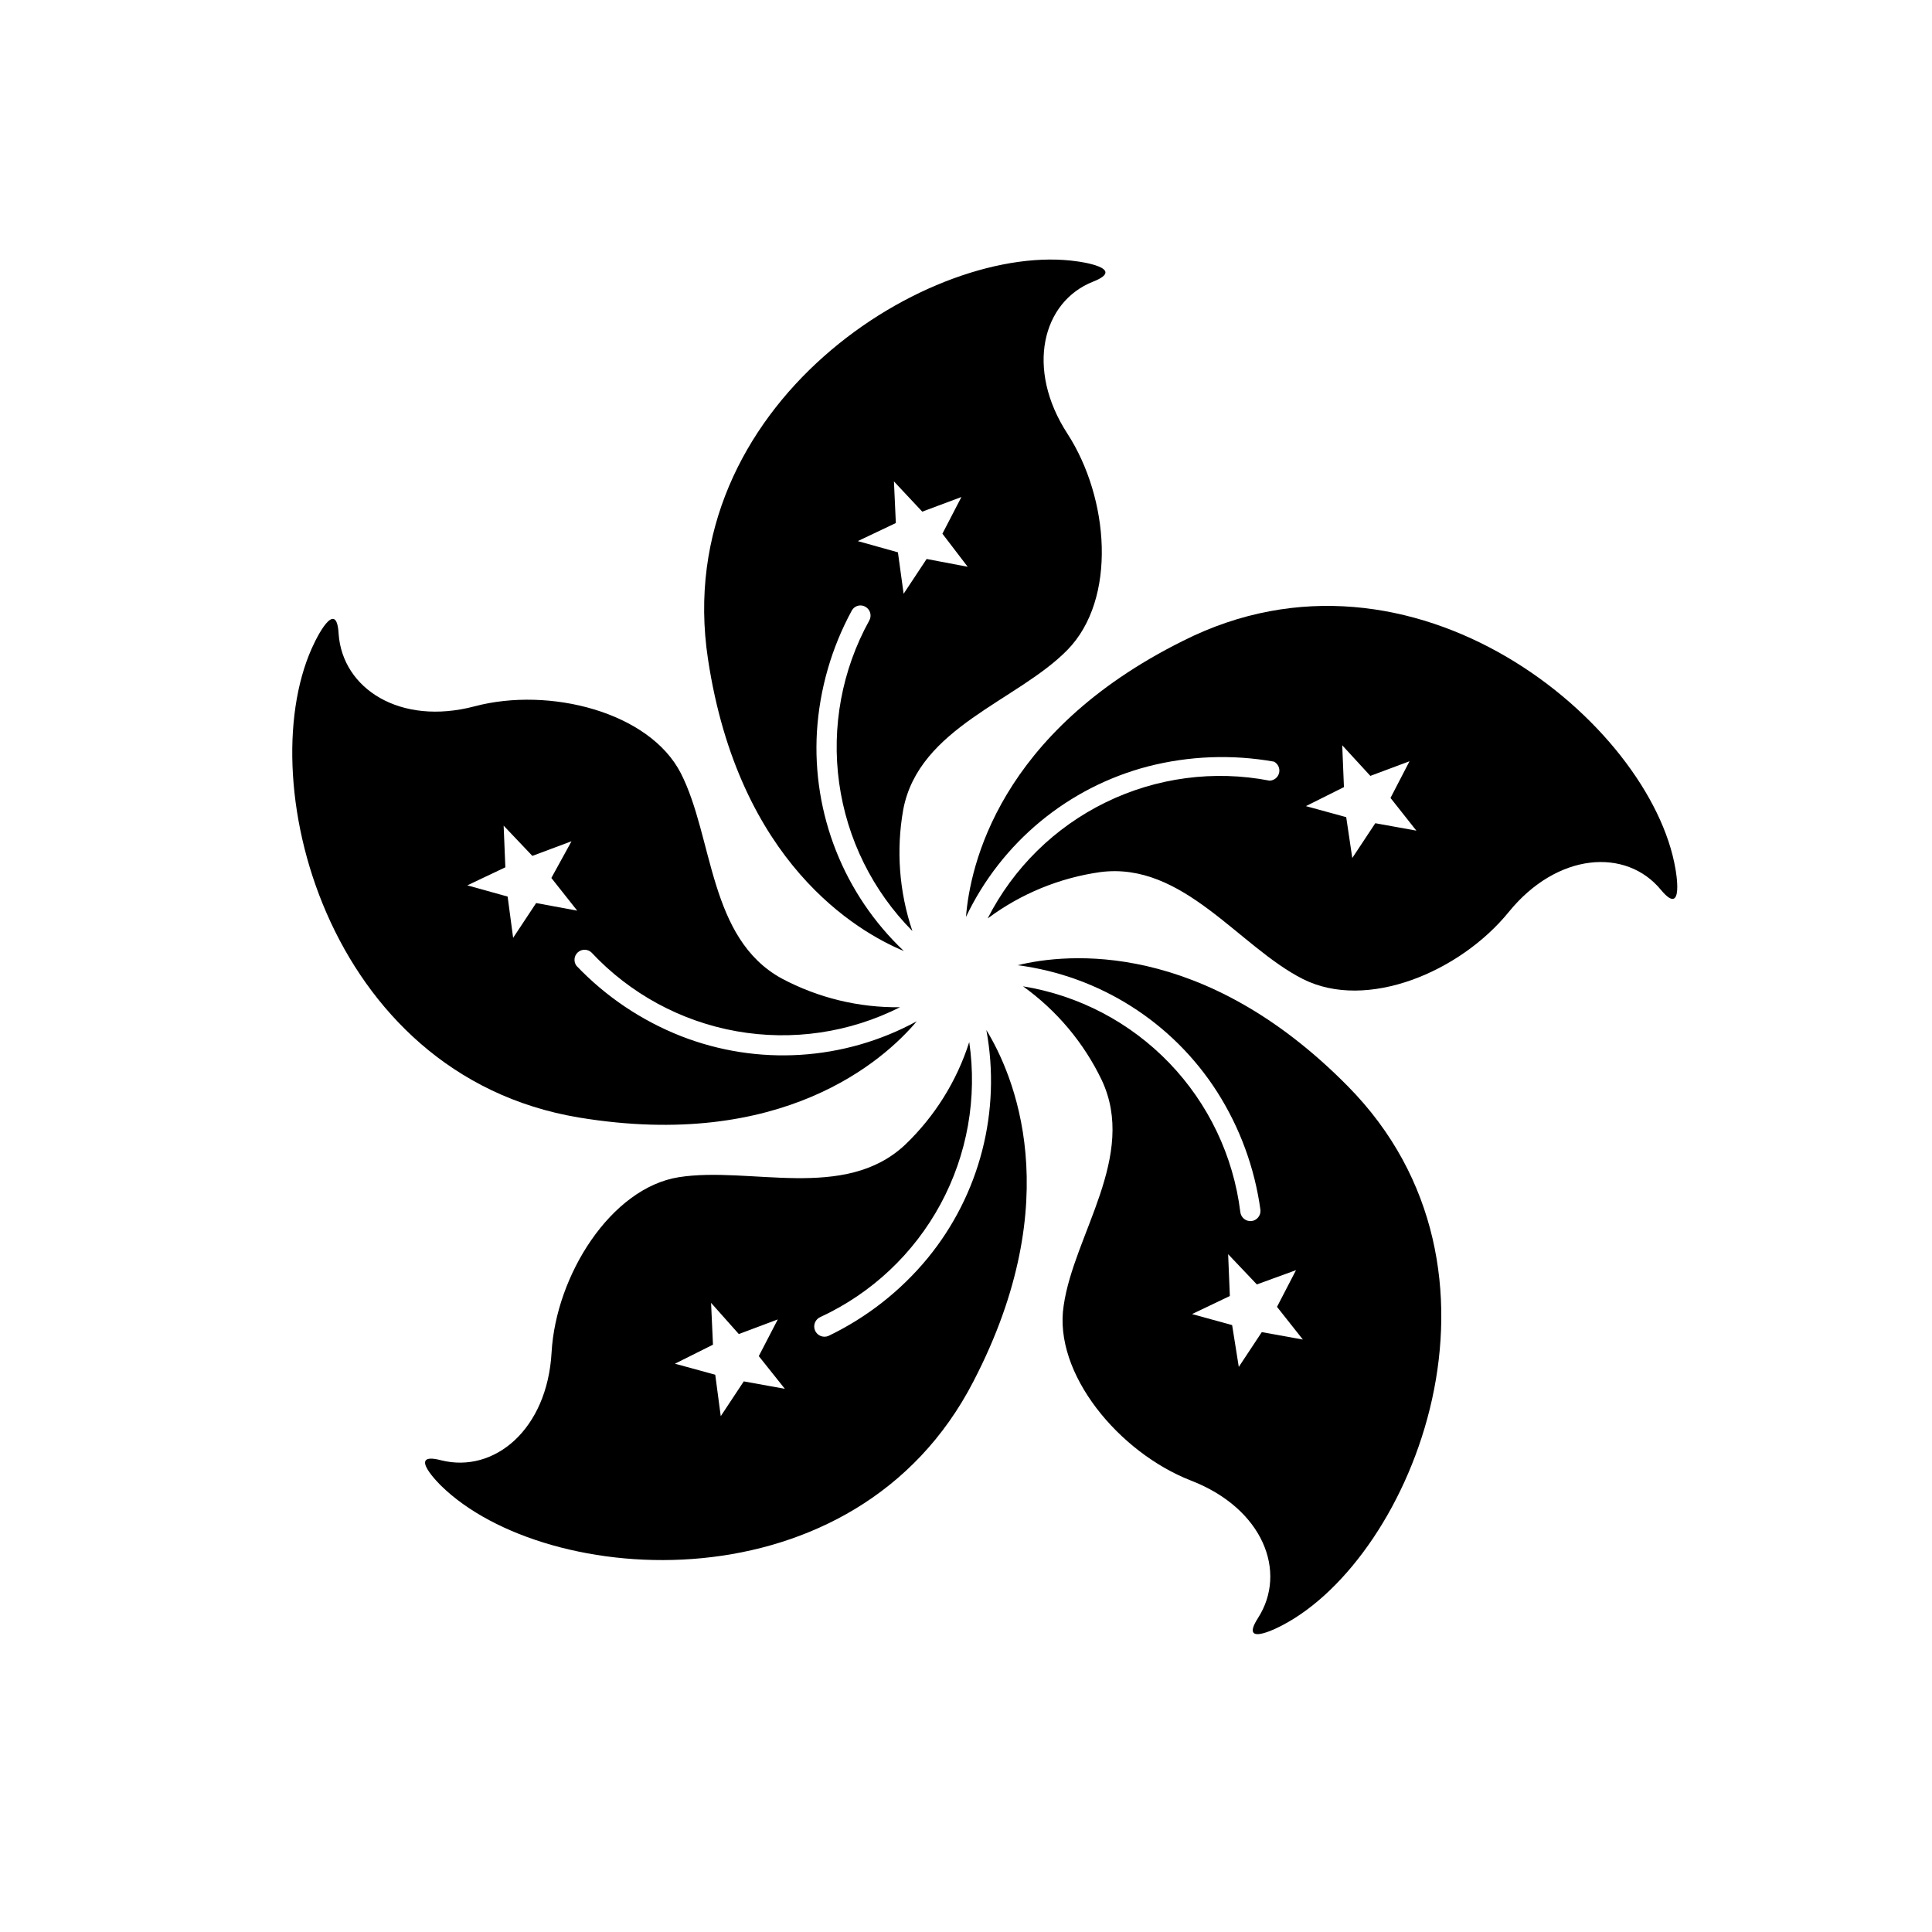
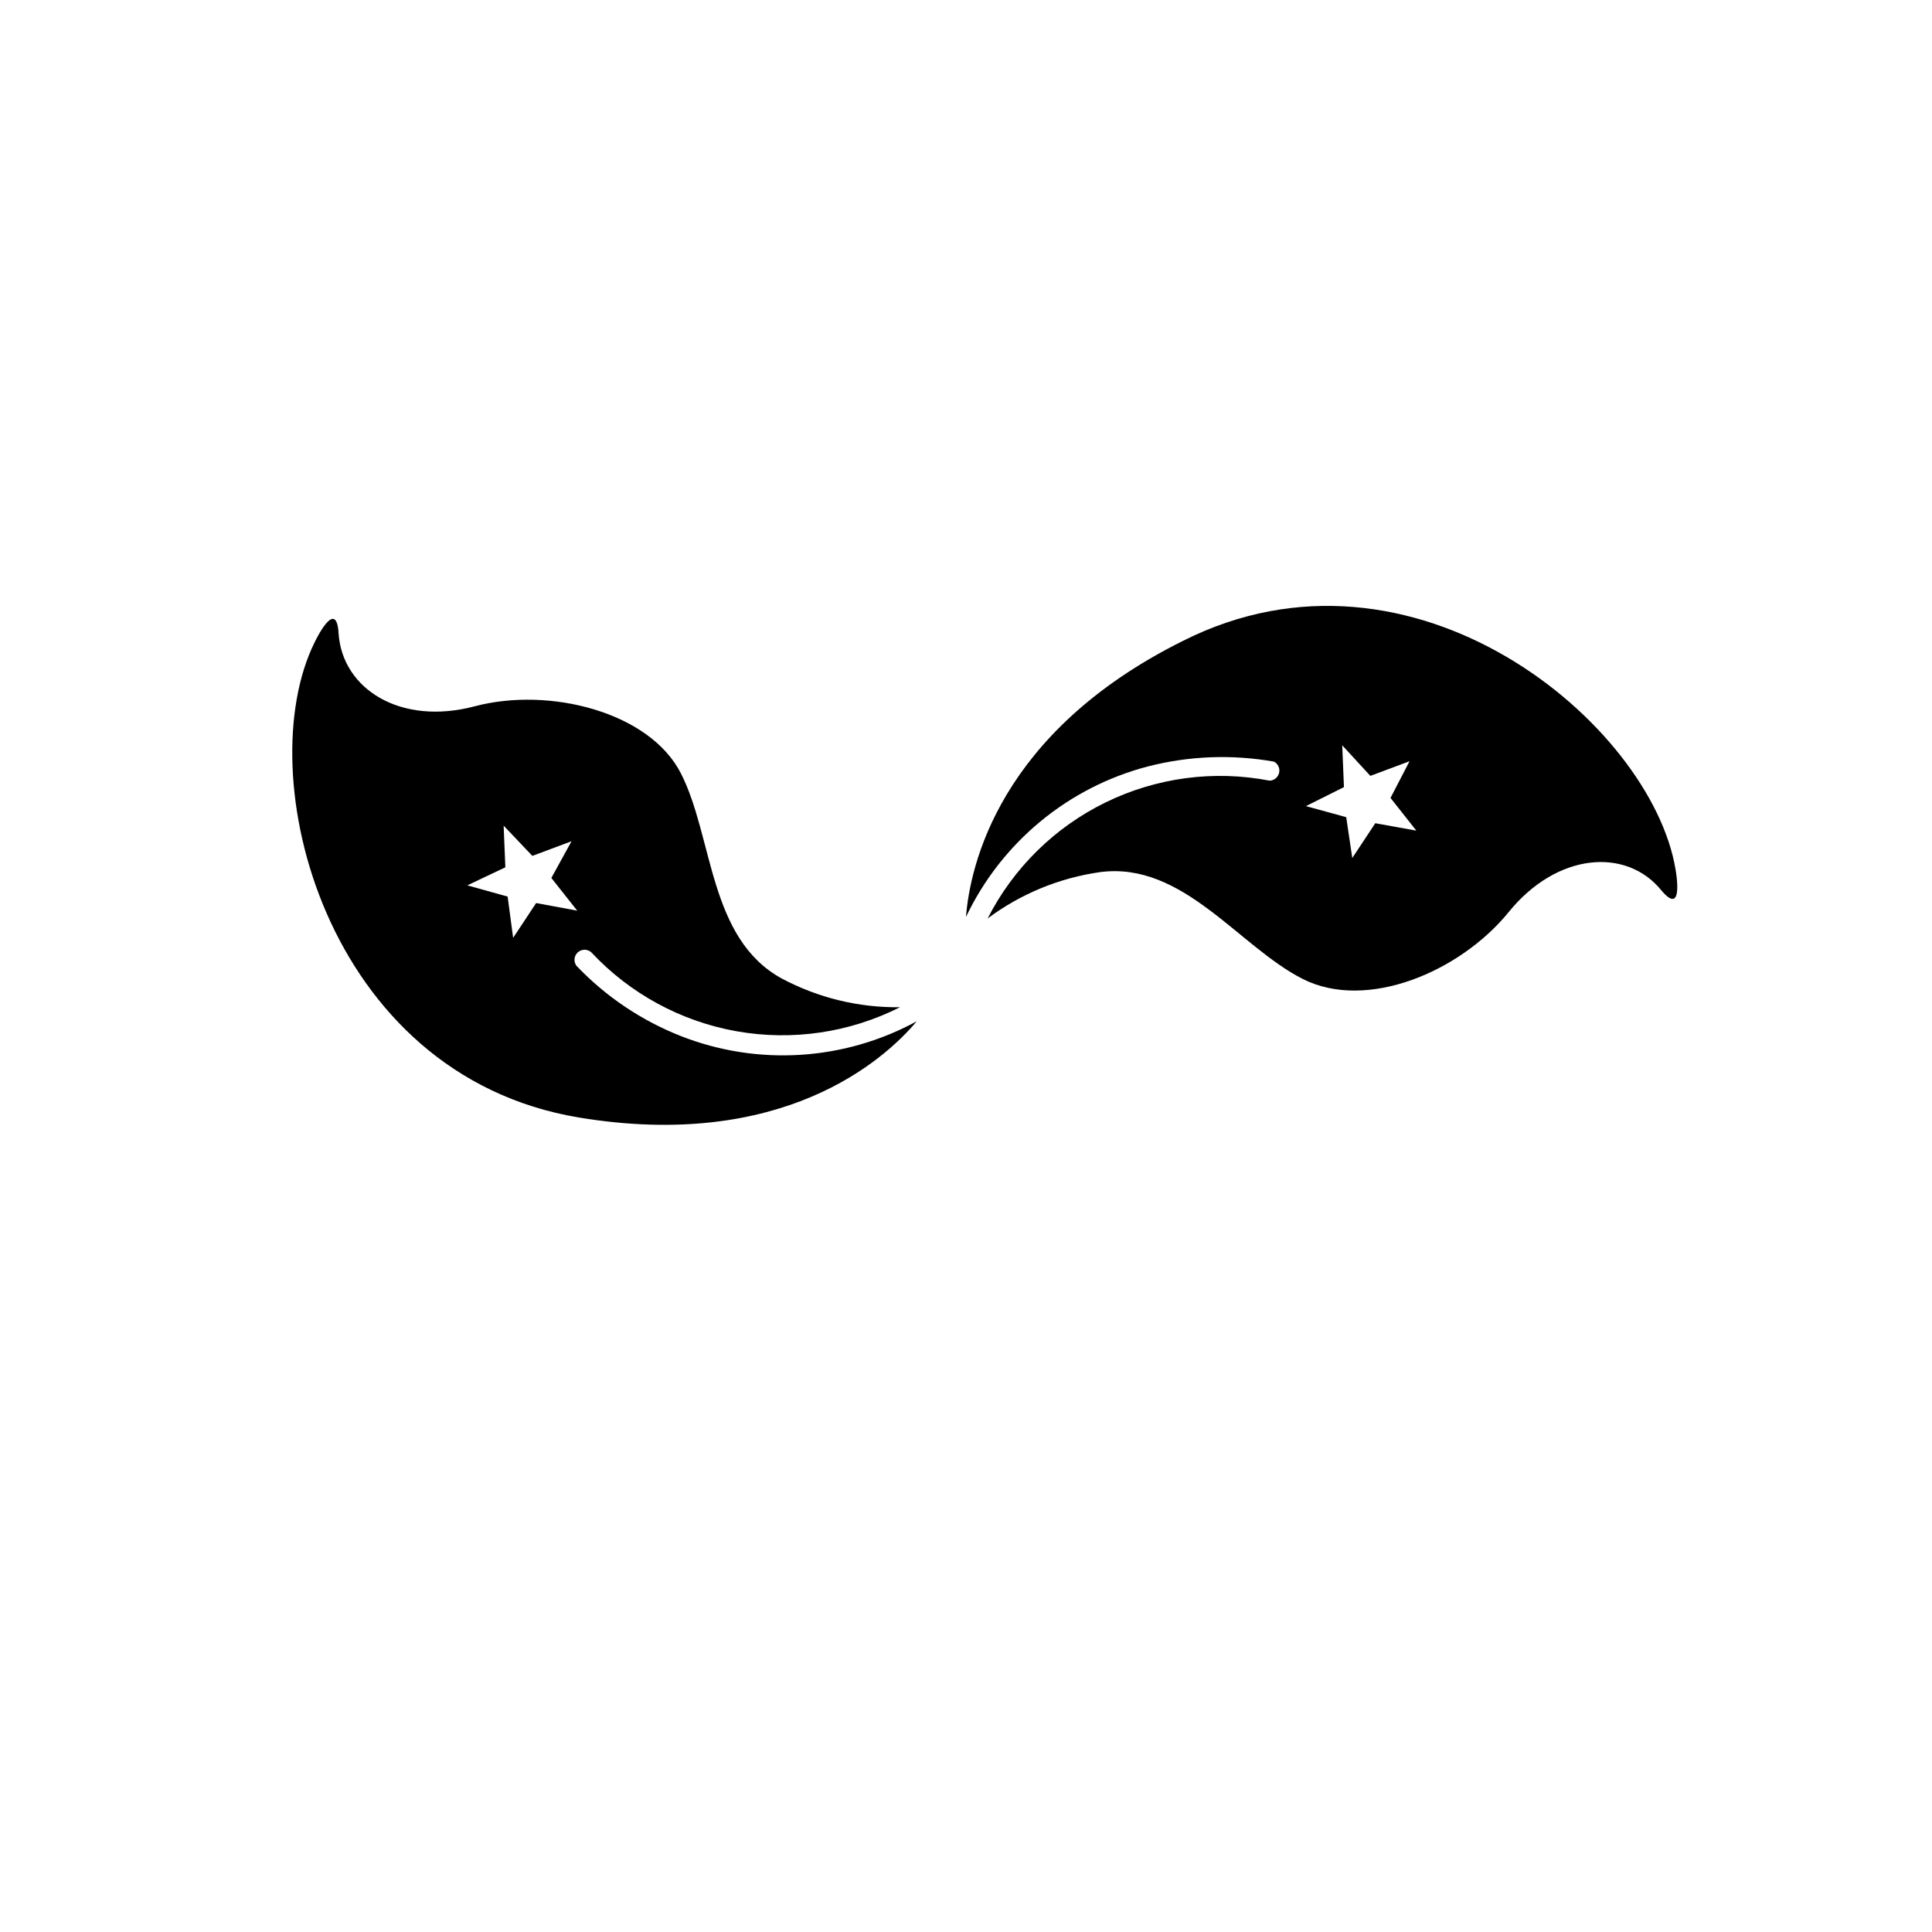
<svg xmlns="http://www.w3.org/2000/svg" fill="#000000" width="800px" height="800px" version="1.1" viewBox="144 144 512 512">
  <g>
-     <path d="m433.7 218.63c9.219-3.629-4.082-5.34-4.082-5.34-38.543-5.742-108.27 37.734-97.992 105.4 8.16 53.957 39.551 72.195 51.891 77.336l0.004-0.004c-15.895-15.043-24.324-36.344-23.023-58.191 0.715-11.246 3.879-22.199 9.27-32.094 0.355-0.605 0.941-1.043 1.625-1.215 0.68-0.168 1.402-0.059 2.004 0.309 1.258 0.746 1.684 2.359 0.957 3.629-7.234 13.109-10.031 28.207-7.969 43.039 2.062 14.828 8.867 28.594 19.406 39.23-3.504-10.355-4.336-21.43-2.422-32.191 4.133-21.766 30.23-28.766 43.48-42.27s11.082-40.305 0-57.383c-11.082-17.082-6.699-34.914 6.852-40.254zm-44.133 73.504-6.098 9.219-1.512-10.984-10.629-2.973 10.078-4.785-0.504-11.035 7.504 8.016 10.379-3.879-5.039 9.723 6.703 8.766z" />
    <path d="m233.74 311.98c-0.555-10.078-6.348 2.215-6.348 2.215-17.332 34.914 2.469 114.67 69.98 125.95 53.855 8.918 80.863-15.113 89.578-25.492h-0.004c-19.223 10.473-42.09 11.91-62.473 3.93-10.48-4.125-19.938-10.484-27.707-18.641-0.816-1.113-0.652-2.664 0.379-3.578 1.035-0.914 2.594-0.895 3.598 0.051 10.23 10.938 23.727 18.262 38.469 20.879 14.742 2.613 29.938 0.379 43.301-6.371-10.918 0.145-21.695-2.473-31.336-7.606-19.445-10.629-18.086-37.434-26.754-54.41-8.312-16.223-34.812-22.973-54.613-17.734-19.797 5.238-35.062-4.688-36.07-19.195zm56.375 64.688 6.852 8.664-10.883-2.016-6.098 9.219-1.461-10.934-10.68-2.973 10.078-4.785-0.453-11.035 7.609 8.012 10.379-3.879z" />
-     <path d="m260.9 530.99c-9.574-2.519 0 6.75 0 6.75 27.809 27.258 109.78 33.102 141.07-27.66 25.191-48.516 10.43-81.668 3.426-93.105v0.004c3.965 21.461-1.73 43.582-15.57 60.457-7.164 8.695-16.141 15.727-26.297 20.605-1.391 0.57-2.981-0.094-3.551-1.484-0.57-1.391 0.094-2.984 1.484-3.555 13.539-6.277 24.688-16.762 31.785-29.887 7.098-13.129 9.77-28.195 7.613-42.961-3.297 10.344-9.137 19.695-16.98 27.203-16.07 15.113-41.16 5.644-60.004 8.613-17.984 2.871-32.547 25.996-33.703 46.453-1.16 20.457-15.215 32.094-29.27 28.566zm78.898-33.453 10.328-3.879-5.039 9.723 6.902 8.664-10.883-1.965-6.098 9.219-1.461-10.984-10.68-2.922 10.078-5.039-0.504-11.082z" />
-     <path d="m477.38 572.8c-5.34 8.312 6.449 1.914 6.449 1.914 34.562-18.035 65.496-94.16 17.332-142.88-38.34-38.844-74.414-35.266-87.461-32.043 21.707 2.832 41.051 15.113 52.848 33.555 6.047 9.496 9.965 20.184 11.488 31.336 0.117 1.469-0.953 2.762-2.418 2.922-1.469 0.117-2.766-0.953-2.922-2.418-1.844-14.855-8.453-28.711-18.832-39.492-10.383-10.781-23.98-17.906-38.754-20.309 8.926 6.398 16.098 14.938 20.855 24.836 9.473 20.152-7.356 40.91-10.078 59.75-2.82 17.984 14.66 38.996 33.754 46.402 19.098 7.406 25.598 24.184 17.738 36.426zm-7.457-85.344-0.453-11.082 7.609 8.012 10.379-3.781-5.039 9.723 6.852 8.664-10.883-1.965-6.098 9.219-1.762-11.082-10.629-2.922z" />
    <path d="m584.19 379.85c6.297 7.609 3.828-5.543 3.828-5.543-6.449-38.441-69.375-91.34-130.54-60.457-48.82 24.281-56.43 59.75-57.484 73.152 9.406-19.773 27.074-34.379 48.262-39.902 10.902-2.793 22.273-3.223 33.355-1.258 1.078 0.562 1.641 1.781 1.367 2.965-0.27 1.188-1.312 2.039-2.527 2.074-14.73-2.848-29.988-0.82-43.465 5.769-13.48 6.586-24.449 17.383-31.25 30.754 8.766-6.543 19.043-10.77 29.875-12.293 21.914-2.82 36.625 19.699 53.605 28.312 16.98 8.617 41.766-1.91 54.613-17.73 12.848-15.82 31.137-17.082 40.355-5.844zm-83.43-19.297-10.68-2.922 10.078-5.039-0.453-11.082 7.453 8.109 10.379-3.879-5.039 9.723 6.852 8.664-10.883-1.965-6.098 9.219z" />
  </g>
</svg>